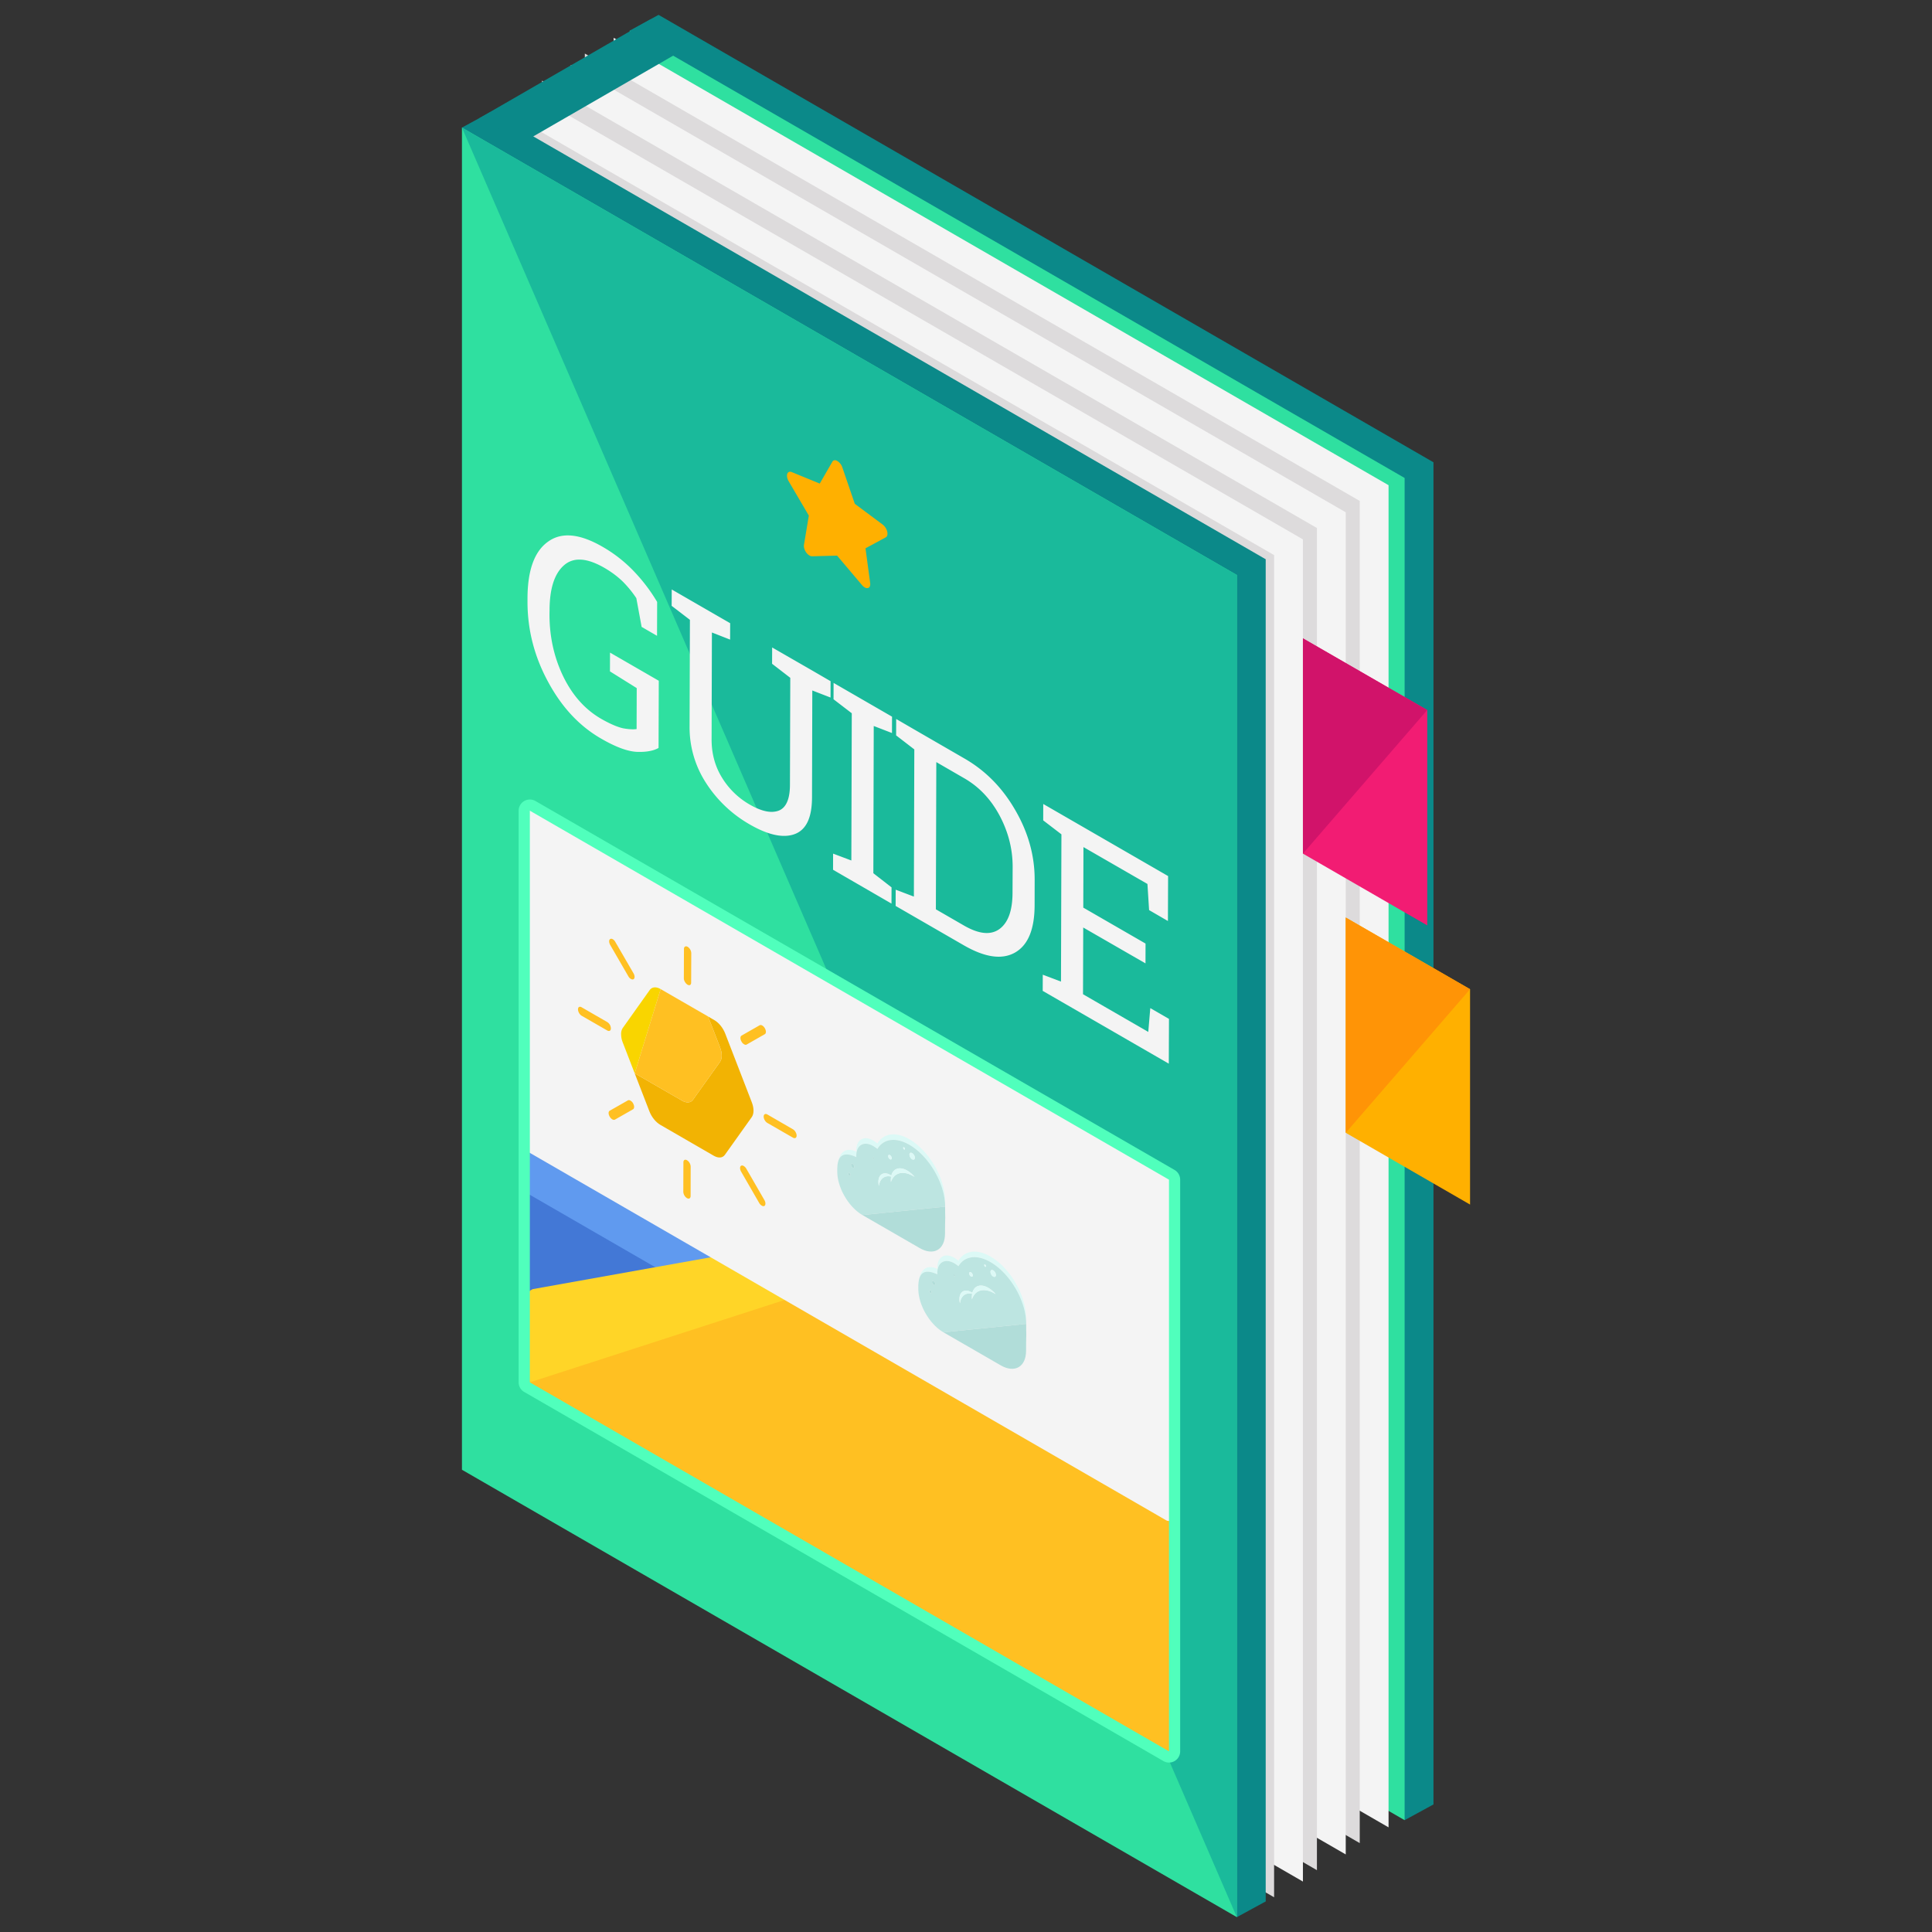
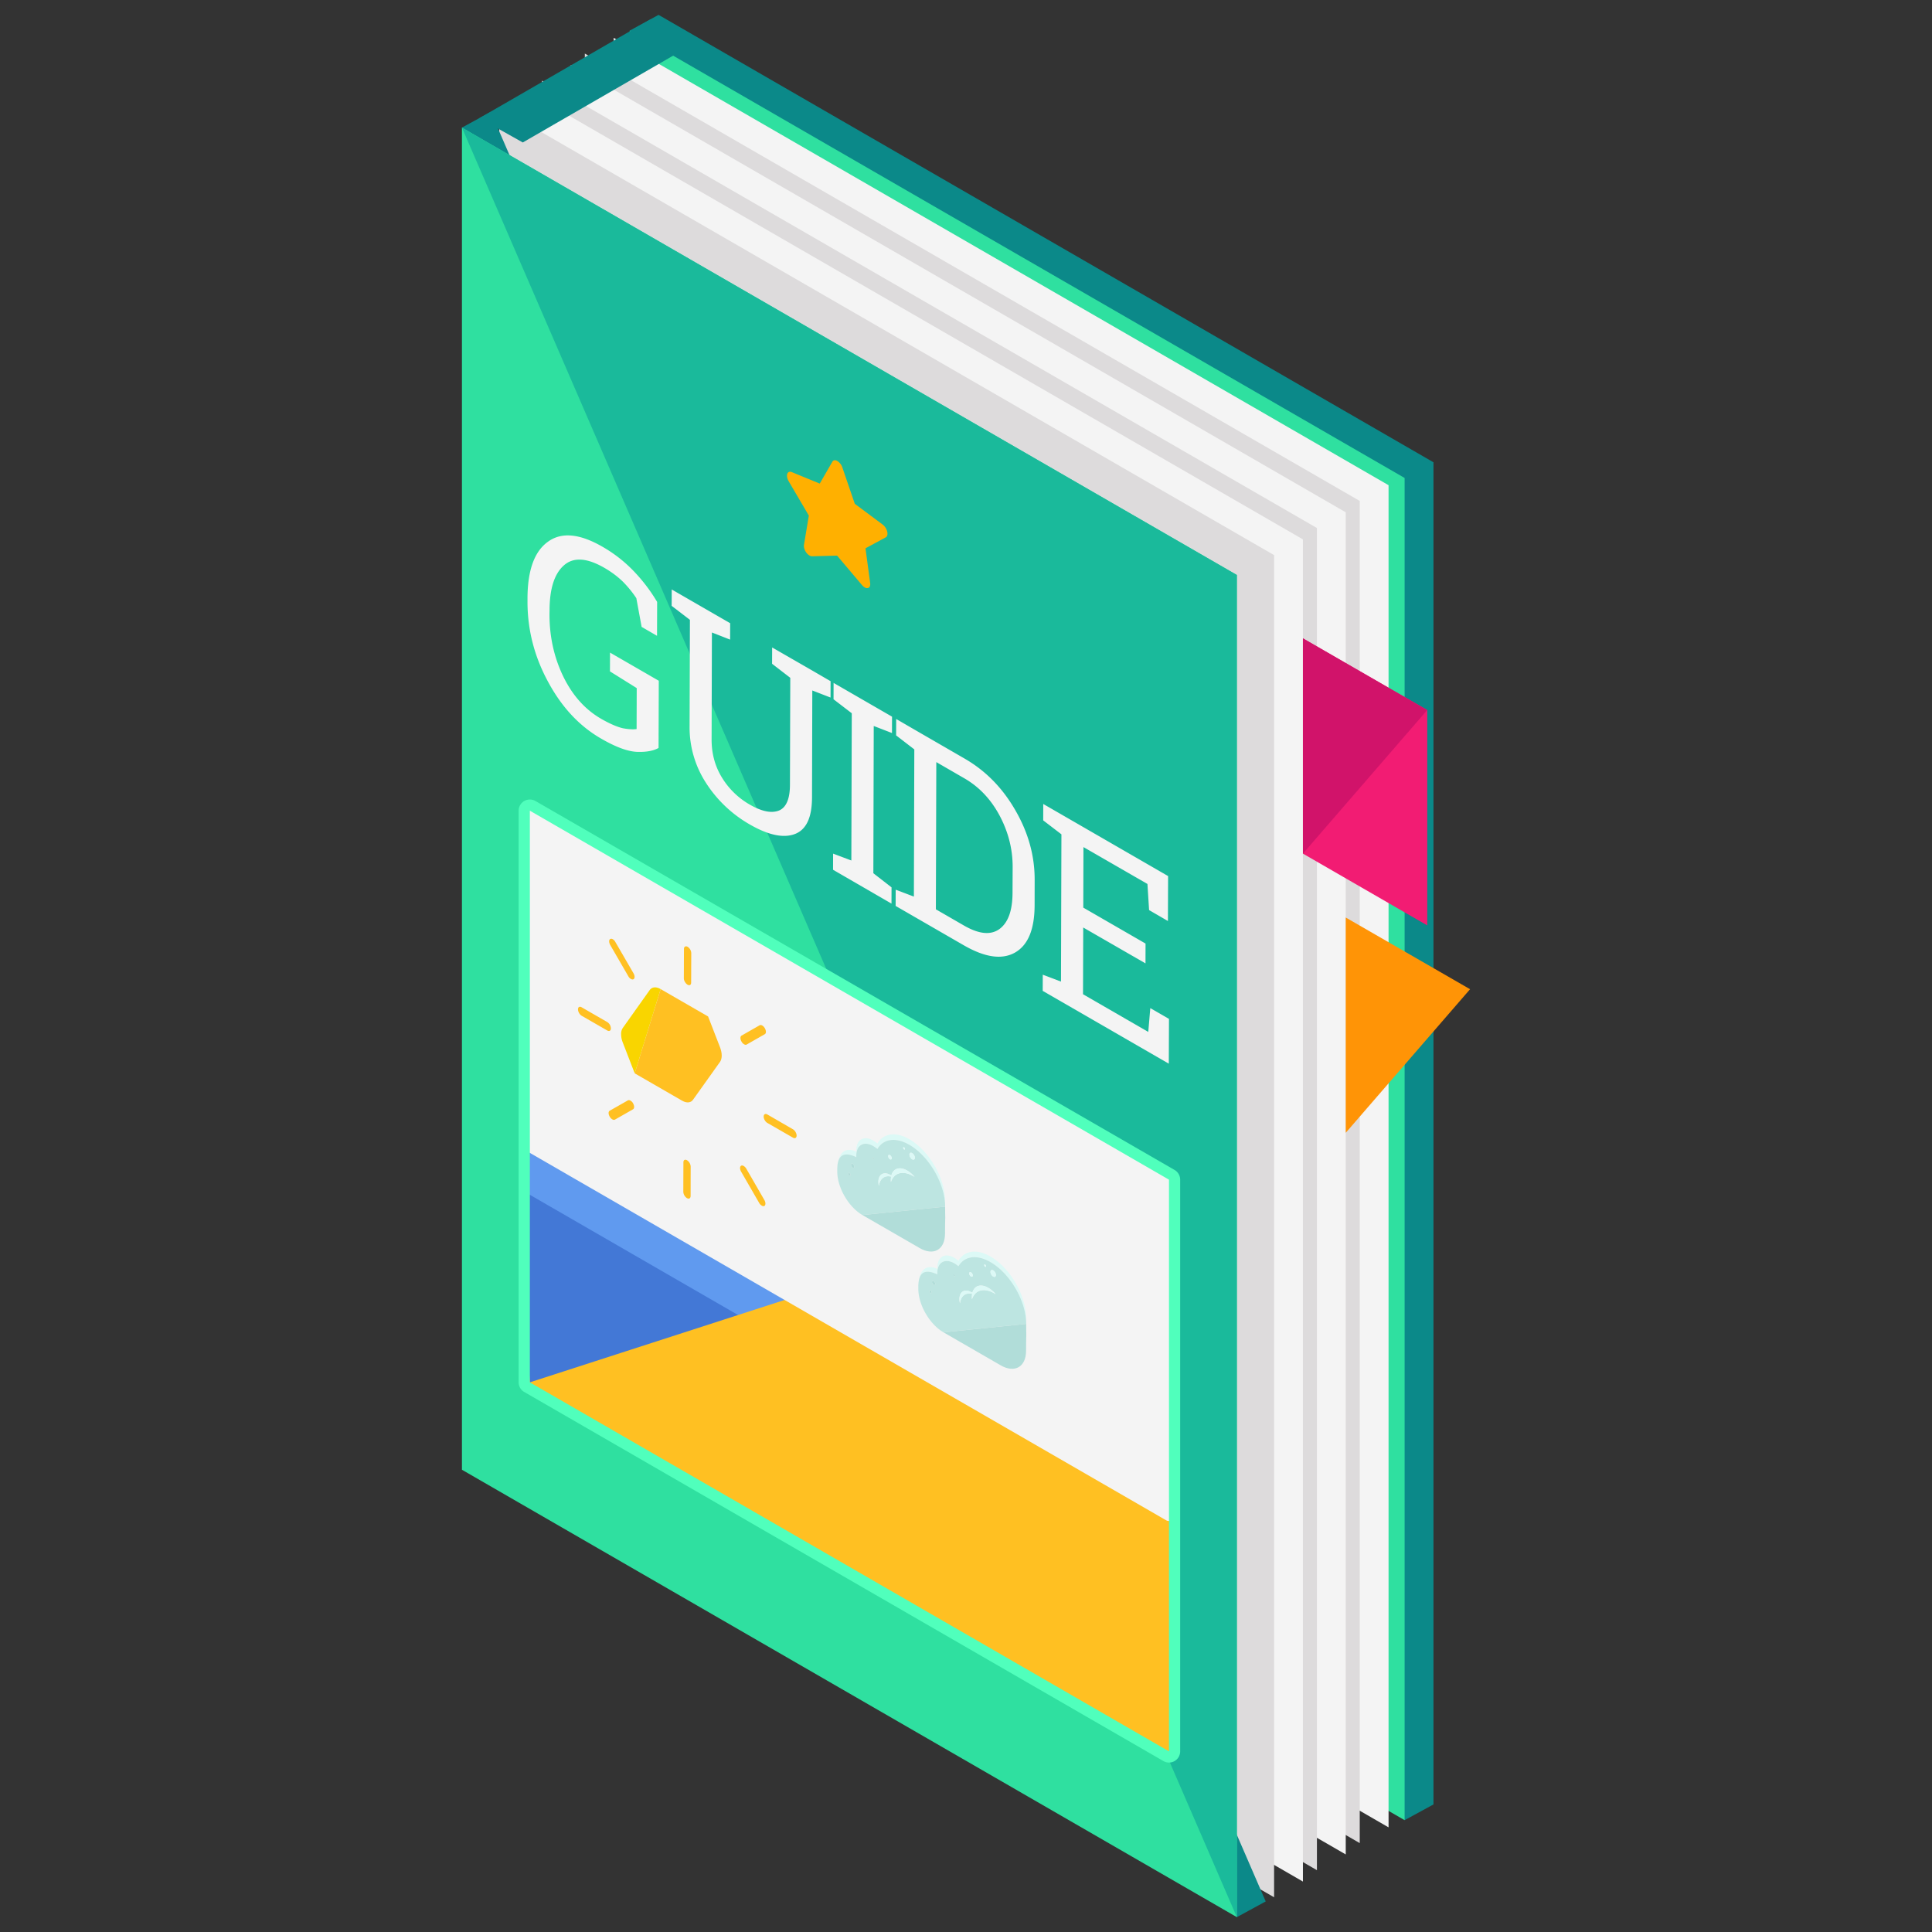
<svg xmlns="http://www.w3.org/2000/svg" width="130" height="130" id="guide-book">
  <rect width="100%" height="100%" fill="#333333" stroke="none" />
  <g fill="#0B8989">
    <path d="m44.313 1-1.94 1.059 52.141 120.416 1.941-1.059z" />
    <path d="M44.313 1v90.312l52.142 30.104v-90.31z" />
  </g>
  <path fill="#2FE0A0" d="M42.373 2.059v90.312l52.141 30.104V32.162z" />
  <path fill="#F4F4F4" d="M41.292 2.545v90.311l52.141 30.103V32.648z" />
  <path fill="#DDDBDC" d="M39.352 3.604v90.31l52.142 30.104V33.707z" />
  <path fill="#F4F4F4" d="M38.412 4.367v90.311l52.14 30.103v-90.31z" />
  <path fill="#DDDBDC" d="M36.471 5.426v90.31l52.142 30.104V35.529z" />
  <path fill="#F4F4F4" d="M35.53 6.189v90.313l52.141 30.104V36.293z" />
  <path fill="#DDDBDC" d="M33.589 7.248v90.311l52.142 30.105V37.352z" />
  <g fill="#0B8989">
    <path d="m33.024 7.527-1.941 1.059L83.225 129l1.941-1.057z" />
-     <path d="M33.024 7.527v90.311l52.142 30.105V37.631z" />
  </g>
  <path fill="#2FE0A0" d="M31.083 8.586v90.31L83.225 129V38.689z" />
  <path fill="#1ABA9B" d="M83.225 129V38.689L31.083 8.586" />
  <path fill="#4378D6" d="M78.658 118.219a.378.378 0 0 1-.188-.047L35.464 93.34l-.188-38.791c0-.135.069-.256.188-.326a.375.375 0 0 1 .188-.047c.065 0 .128.014.188.047l43.006 24.826c.117.07.188.191.188.328v38.467c0 .137-.07.258-.188.328a.383.383 0 0 1-.188.047z" />
  <path fill="#609AEF" d="M35.839 54.223a.38.38 0 0 0-.188-.047.378.378 0 0 0-.188.047c-.078.047-.096.137-.125.217l.125 25.846 43.006 24.83a.375.375 0 0 0 .188.047.383.383 0 0 0 .188-.047.379.379 0 0 0 .188-.328v-25.41a.377.377 0 0 0-.188-.328L35.839 54.223z" />
-   <path fill="#FFD527" d="m78.845 79.049-43.006 7.695-.562.328.188 6.268 43.006 24.832a.375.375 0 0 0 .188.047.383.383 0 0 0 .188-.047.379.379 0 0 0 .188-.328V79.377a.385.385 0 0 0-.19-.328z" />
  <path fill="#FFC022" d="M78.845 79.049 35.652 93.014l-.375-5.941.188 6.268 43.006 24.832a.375.375 0 0 0 .188.047.383.383 0 0 0 .188-.047.379.379 0 0 0 .188-.328V79.377a.385.385 0 0 0-.19-.328z" />
  <path fill="#F4F4F4" d="M35.839 54.223a.38.38 0 0 0-.188-.047.378.378 0 0 0-.188.047c-.07.041-.081.125-.11.195l.11 23.047 43.006 24.832a.375.375 0 0 0 .188.047.383.383 0 0 0 .188-.047.377.377 0 0 0 .188-.328V79.377a.377.377 0 0 0-.188-.328L35.839 54.223z" />
  <path fill="#50FFBC" d="m35.652 54.549 43.006 24.828v38.467l-43.006-24.83V54.549m0-.752a.754.754 0 0 0-.754.752v38.465c0 .268.144.518.379.65l43.006 24.834a.752.752 0 0 0 1.128-.654V79.377a.756.756 0 0 0-.378-.654L36.026 53.896a.75.75 0 0 0-.374-.099z" />
  <path fill="#0B8989" d="m43.761 1.309-11.502 6.64 2.918 1.637 11.458-6.615z" />
-   <path fill="#F2B303" d="m48.061 68.639-.415-.242.805 2.076c.15.389.15.76 0 .977L46.631 74c-.15.213-.434.236-.734.062l-3.19-1.84-.805-2.08 1.794 4.633c.15.391.43.734.734.912l3.605 2.084c.309.172.584.15.738-.062l1.815-2.547c.15-.217.154-.588.004-.979L48.8 69.551c-.151-.391-.43-.737-.739-.912" />
  <path fill="#FFC022" d="m47.646 68.396-3.193-1.842-1.746 5.668-.805-2.08.805 2.08 3.19 1.84c.301.174.584.15.734-.062l1.819-2.551c.15-.217.15-.588 0-.977l-.804-2.076" />
  <path fill="#F9D500" d="M44.453 66.555c-.302-.176-.581-.15-.735.062l-1.815 2.555a.727.727 0 0 0-.109.416c0 .172.032.363.109.555l.805 2.08 1.745-5.668" />
  <path fill="#FFC022" d="M46.268 63.707c-.133-.072-.246-.01-.246.145l-.008 1.98c0 .154.114.346.25.426s.242.014.242-.141l.008-1.984a.536.536 0 0 0-.246-.426M46.227 78.068c-.132-.074-.242-.016-.242.141l-.007 1.984a.54.54 0 0 0 .246.426c.136.076.246.014.246-.148l.004-1.977a.542.542 0 0 0-.247-.426M51.292 69.006c-.062-.037-.125-.043-.177-.018l-1.22.697c-.096.057-.096.236 0 .4a.456.456 0 0 0 .177.184c.059.037.121.045.168.016l1.221-.697c.1-.053.1-.231.004-.398a.476.476 0 0 0-.173-.184M42.427 74.062c-.065-.041-.128-.047-.176-.021l-1.224.697c-.1.053-.1.229 0 .4a.463.463 0 0 0 .177.182c.059.036.121.043.172.018l1.221-.697c.096-.057.096-.232.003-.398a.434.434 0 0 0-.173-.181M53.357 75.988l-1.721-.996c-.139-.08-.25-.018-.25.141s.111.346.247.426l1.724.992c.132.076.246.014.246-.137 0-.16-.11-.348-.246-.426M40.859 68.771l-1.721-.992c-.136-.082-.246-.02-.246.135 0 .158.107.35.243.432l1.724.992c.136.08.246.019.246-.141a.525.525 0 0 0-.246-.426M50.042 78.457c-.062-.039-.124-.043-.173-.018-.095.055-.095.232 0 .4l1.213 2.102a.47.47 0 0 0 .177.184c.062.037.121.045.173.02.096-.055.096-.232 0-.4l-1.213-2.102a.513.513 0 0 0-.177-.186M41.237 63.201c-.062-.037-.125-.045-.177-.016-.095.051-.095.229 0 .4l1.217 2.102c.048.086.106.15.173.18.062.041.125.049.177.023.096-.055.096-.236 0-.4l-1.221-2.105a.468.468 0 0 0-.169-.184" />
  <path fill="#DCF9F6" d="M61.191 76.658c-.94-.545-1.756-.391-2.153.285a2.331 2.331 0 0 0-.275-.197c-.628-.365-1.144-.07-1.144.654v.088c-.826-.375-1.278.197-1.282 1.205.004-1.008.452-1.213 1.282-.834 0-.029-.003-.059-.003-.092.003-.721.515-1.016 1.146-.65.092.055.188.121.275.193.397-.672 1.213-.822 2.153-.279 1.33.77 2.407 2.633 2.403 4.16-.003.324.008.521.008.738 0-.363-.008-.744-.008-1.109.005-1.531-1.072-3.39-2.402-4.162" />
  <path fill="#BDE5E1" d="M57.156 79.115a.171.171 0 0 1-.08-.139c0-.049.036-.07.08-.045a.17.17 0 0 1 .081.137c0 .051-.036.073-.081.047m.214-.547c-.062-.037-.11-.121-.11-.191s.051-.1.11-.066c.062.037.11.121.11.191 0 .074-.052.1-.11.066m1.392-.588a.11.11 0 0 1-.052-.088c0-.029.025-.045.052-.029.029.018.052.055.052.088s-.026.043-.052.029m1.213 1.122c.124-.492.573-.625 1.073-.336a1.767 1.767 0 0 1 .492.428.694.694 0 0 0-.096-.059c-.548-.316-1.047-.275-1.33.08.007.008.015.012.021.021-.007-.006-.018-.01-.025-.014a1.107 1.107 0 0 0-.162.312 1.408 1.408 0 0 1 .012-.357v-.008c-.434-.102-.765.141-.82.633a1.335 1.335 0 0 1-.036-.279c.003-.514.367-.717.809-.463.021.016.044.03.062.042m-.093-1.1a.256.256 0 0 1-.117-.209c0-.078.052-.107.117-.07a.27.27 0 0 1 .122.207c0 .08-.055.109-.122.072m1.493.004a.405.405 0 0 1-.18-.312c0-.117.081-.162.184-.104.1.061.18.199.18.312-.001.116-.081.159-.184.104m-.541-.666c-.036-.014-.062-.062-.062-.102 0-.037.026-.053.062-.033.033.018.06.07.06.105 0 .038-.026.053-.06.03m.357-.309c-.94-.543-1.756-.393-2.153.279a2.289 2.289 0 0 0-.275-.193c-.632-.365-1.144-.07-1.146.65 0 .033.003.062.003.092-.83-.379-1.278-.174-1.282.834v.133c-.003 1.076.757 2.391 1.694 2.932l3.852 2.223c.94.545 1.701.107 1.705-.967-.004 1.074-.765 1.512-1.705.967l-3.852-2.223 5.563-.566c.003-1.528-1.074-3.391-2.404-4.161" />
  <path fill="#B1DDD9" d="m63.594 81.191-5.563.566 3.852 2.223c.94.545 1.701.107 1.705-.967l.004-.623c.007-.184.011-.324.011-.461-.001-.216-.012-.413-.009-.738" />
  <path fill="#DCF9F6" d="m60.115 79.215-.004.008c.008.004.019.008.025.014-.007-.01-.014-.014-.021-.022m-.202-.154c-.441-.254-.806-.051-.809.463 0 .088.015.184.036.279.056-.492.387-.734.82-.633.004-.021.007-.043.015-.068l-.062-.041" />
  <path fill="#DCF9F6" d="M61.048 78.766c-.5-.289-.949-.156-1.073.336-.008.025-.011.047-.015.068v.008a1.456 1.456 0 0 0-.012.357c.041-.121.096-.225.162-.312l.004-.008c.283-.355.782-.396 1.33-.08a.715.715 0 0 1 .096.059 1.767 1.767 0 0 0-.492-.428" />
  <path fill="#B1DDD9" d="M57.156 78.932c-.044-.025-.08-.004-.08.045 0 .055.036.113.08.139.045.025.081.004.081-.047a.17.17 0 0 0-.081-.137M57.37 78.311c-.06-.033-.11-.004-.11.066s.048.154.11.191c.059.033.11.008.11-.066a.244.244 0 0 0-.11-.191M58.762 77.863c-.026-.016-.052 0-.052.029 0 .033.022.072.052.088.025.014.052.004.052-.029s-.022-.07-.052-.088" />
  <path fill="#DCF9F6" d="M59.882 77.723c-.065-.037-.117-.008-.117.07a.256.256 0 0 0 .117.209c.066.037.122.008.122-.072a.266.266 0 0 0-.122-.207M60.834 77.205c-.036-.02-.062-.004-.062.033 0 .039.026.088.062.102.033.023.06.008.06-.029 0-.036-.026-.088-.06-.106M61.378 77.59c-.103-.059-.184-.014-.184.104 0 .113.081.254.18.312.104.055.184.012.184-.104a.404.404 0 0 0-.18-.312M66.644 84.547c-.94-.543-1.756-.389-2.153.287a2.14 2.14 0 0 0-.275-.199c-.628-.363-1.143-.07-1.143.654v.088c-.827-.375-1.279.199-1.282 1.205.003-1.006.451-1.211 1.282-.834 0-.029-.004-.059-.004-.092.004-.719.515-1.014 1.146-.65.092.055.188.121.275.195.397-.672 1.213-.822 2.153-.279 1.331.768 2.407 2.631 2.404 4.16-.004.322.007.521.007.738 0-.363-.007-.746-.007-1.109.004-1.533-1.072-3.393-2.403-4.164" />
  <path fill="#BDE5E1" d="M62.61 87.006a.173.173 0 0 1-.081-.141c0-.047.037-.068.081-.043s.081.084.081.135c0 .053-.037.074-.081.049m.213-.549a.24.24 0 0 1-.11-.189c0-.07.052-.1.11-.066.062.037.11.121.11.191 0 .072-.052.097-.11.064m1.392-.588c-.029-.013-.052-.055-.052-.088 0-.029.026-.043.052-.029.029.02.052.055.052.088s-.025.045-.052.029m1.213 1.121c.125-.492.573-.625 1.073-.334a1.754 1.754 0 0 1 .492.426c-.033-.021-.066-.043-.096-.059-.547-.316-1.047-.275-1.33.083.008.005.015.009.021.021-.007-.008-.018-.012-.025-.016-.066.09-.121.191-.162.312a1.389 1.389 0 0 1 .012-.355v-.008c-.434-.104-.765.141-.819.633a1.275 1.275 0 0 1-.037-.279c.004-.516.368-.717.809-.463.022.014.044.029.062.039m-.092-1.097a.256.256 0 0 1-.118-.211c0-.075.052-.105.118-.068a.267.267 0 0 1 .121.205c.001.079-.055.111-.121.074m1.492.003a.408.408 0 0 1-.18-.312c0-.119.081-.162.184-.104.1.059.181.199.181.312s-.082.159-.185.104m-.539-.666c-.037-.016-.062-.062-.062-.104 0-.035.025-.051.062-.033.032.02.059.07.059.107s-.027.052-.059.03m.355-.308c-.94-.543-1.756-.393-2.153.279a2.101 2.101 0 0 0-.275-.195c-.632-.363-1.143-.068-1.146.65 0 .033.004.062.004.092-.831-.377-1.279-.172-1.282.834v.133c-.004 1.076.757 2.393 1.693 2.934l3.852 2.223c.94.543 1.701.105 1.705-.967-.004 1.072-.765 1.51-1.705.967l-3.852-2.223 5.564-.566c.002-1.53-1.074-3.394-2.405-4.161" />
  <path fill="#B1DDD9" d="m69.048 89.082-5.564.566 3.852 2.223c.94.543 1.701.105 1.705-.967l.004-.625c.007-.184.011-.322.011-.459-.001-.216-.012-.416-.008-.738" />
  <path fill="#DCF9F6" d="m65.568 87.106-.004.005c.008.004.019.008.025.016-.006-.012-.013-.016-.021-.021m-.202-.155c-.44-.254-.805-.053-.809.463 0 .088.015.184.037.279.055-.492.386-.736.819-.633.004-.021.008-.045.015-.07-.018-.01-.04-.025-.062-.039" />
  <path fill="#DCF9F6" d="M66.501 86.656c-.5-.291-.948-.158-1.073.334-.007.025-.011.049-.015.07v.008a1.436 1.436 0 0 0-.012.355 1.12 1.12 0 0 1 .162-.312l.004-.005c.283-.358.783-.399 1.33-.083.029.016.062.037.096.059a1.754 1.754 0 0 0-.492-.426" />
  <path fill="#B1DDD9" d="M62.61 86.822c-.044-.025-.081-.004-.081.043 0 .057.037.115.081.141s.081.004.081-.049a.173.173 0 0 0-.081-.135M62.823 86.201c-.059-.033-.11-.004-.11.066a.24.24 0 0 0 .11.189c.059.033.11.008.11-.064a.244.244 0 0 0-.11-.191M64.215 85.752c-.025-.014-.052 0-.052.029 0 .033.022.075.052.088.026.016.052.004.052-.029s-.022-.069-.052-.088" />
  <path fill="#DCF9F6" d="M65.336 85.613c-.066-.037-.118-.007-.118.068a.256.256 0 0 0 .118.211c.065.037.121.006.121-.074a.261.261 0 0 0-.121-.205M66.289 85.094c-.037-.018-.062-.002-.062.033 0 .041.025.088.062.104.032.021.059.008.059-.029s-.027-.089-.059-.108M66.832 85.48c-.103-.059-.184-.016-.184.104 0 .113.081.252.18.312.104.055.185.01.185-.104s-.082-.253-.181-.312" />
  <g fill="#F4F4F4">
    <path d="M40.532 36.785c-1.525-.877-2.741-.996-3.649-.342-.918.648-1.382 1.913-1.389 3.811v.211c-.004 1.885.448 3.678 1.374 5.392.923 1.722 2.113 2.997 3.575 3.839 1 .58 1.812.875 2.44.896.628.02 1.099-.076 1.43-.264l.015-4.521-3.281-1.895-.004 1.264 1.801 1.125-.008 2.756c-.235.035-.544.014-.918-.053-.383-.088-.875-.297-1.471-.639-1.088-.629-1.937-1.588-2.554-2.863-.617-1.285-.923-2.678-.919-4.186l.004-.221c0-1.48.327-2.494.971-3.057.639-.562 1.547-.508 2.727.176.492.287.907.6 1.26.949.338.346.636.713.882 1.088l.356 1.932 1.037.6.007-2.279a11.32 11.32 0 0 0-1.547-2.043 9.34 9.34 0 0 0-2.139-1.676M55.888 45.836l-1.227-.713-2.705-1.557-.004 1.098 1.224.945-.022 7.188c0 .951-.246 1.535-.738 1.742-.503.197-1.153.07-1.973-.404a5.214 5.214 0 0 1-1.863-1.812c-.467-.76-.702-1.619-.698-2.576l.021-7.188 1.224.479.004-1.104-2.705-1.561-1.227-.709-.004 1.102 1.228.941-.023 7.188a6.867 6.867 0 0 0 1.11 3.793 8.511 8.511 0 0 0 2.929 2.781c1.246.721 2.26.938 3.027.658.783-.287 1.169-1.104 1.173-2.477l.019-7.189 1.227.475.003-1.1M60.023 48.223l-3.933-2.272-.003 1.102 1.227.941-.029 9.906-1.228-.462-.003 1.087 3.932 2.276.004-1.092-1.224-.951.026-9.908 1.227.474.004-1.101M62.973 61.186l.029-9.906 1.874 1.084c1.025.588 1.812 1.438 2.396 2.535.584 1.109.867 2.242.867 3.43l-.008 1.74c-.003 1.199-.293 2.012-.882 2.445-.588.422-1.378.346-2.399-.244l-1.877-1.084m1.907-10.157-3.354-1.939-1.224-.711-.004 1.104 1.224.943-.029 9.904-1.224-.463-.004 1.092 4.582 2.645c1.438.828 2.58.986 3.455.49.878-.504 1.308-1.566 1.315-3.172l.003-1.717c.004-1.602-.418-3.156-1.289-4.666-.871-1.521-2.01-2.683-3.451-3.51M78.599 58.949l-8.401-4.851-.003 1.103 1.226.94-.029 9.908-1.226-.463-.004 1.088 8.484 4.898.012-3.013-1.257-.725-.136 1.602-4.391-2.536.014-4.49 4.19 2.414.003-1.334-4.189-2.418.011-4.074 4.306 2.482.111 1.758 1.267.735.012-3.024" />
  </g>
  <path fill="#F21C73" d="M96.036 62.268V47.777l-8.365-4.824v14.485z" />
  <path fill="#D1136A" d="m96.036 47.777-8.365-4.824v14.485" />
-   <path fill="#FFB000" d="M98.917 81.053V66.562l-8.365-4.824v14.485z" />
  <path fill="#FF9406" d="m98.917 66.562-8.365-4.824v14.485" />
  <path fill="#FFB000" d="M56.345 31.02c-.144-.083-.273-.064-.337.047l-.848 1.472-1.881-.771c-.143-.059-.26-.012-.305.118-.044.132-.008.324.095.498l1.356 2.31-.328 1.967c-.024.148.033.346.148.508a.714.714 0 0 0 .221.21c.06.034.119.053.175.052l1.685-.045 1.68 1.987a.672.672 0 0 0 .174.149.307.307 0 0 0 .222.046c.115-.03.174-.16.149-.337l-.314-2.337 1.365-.738c.103-.056.14-.206.097-.388a.864.864 0 0 0-.303-.469L57.517 33.9l-.836-2.443a.825.825 0 0 0-.336-.437" />
</svg>